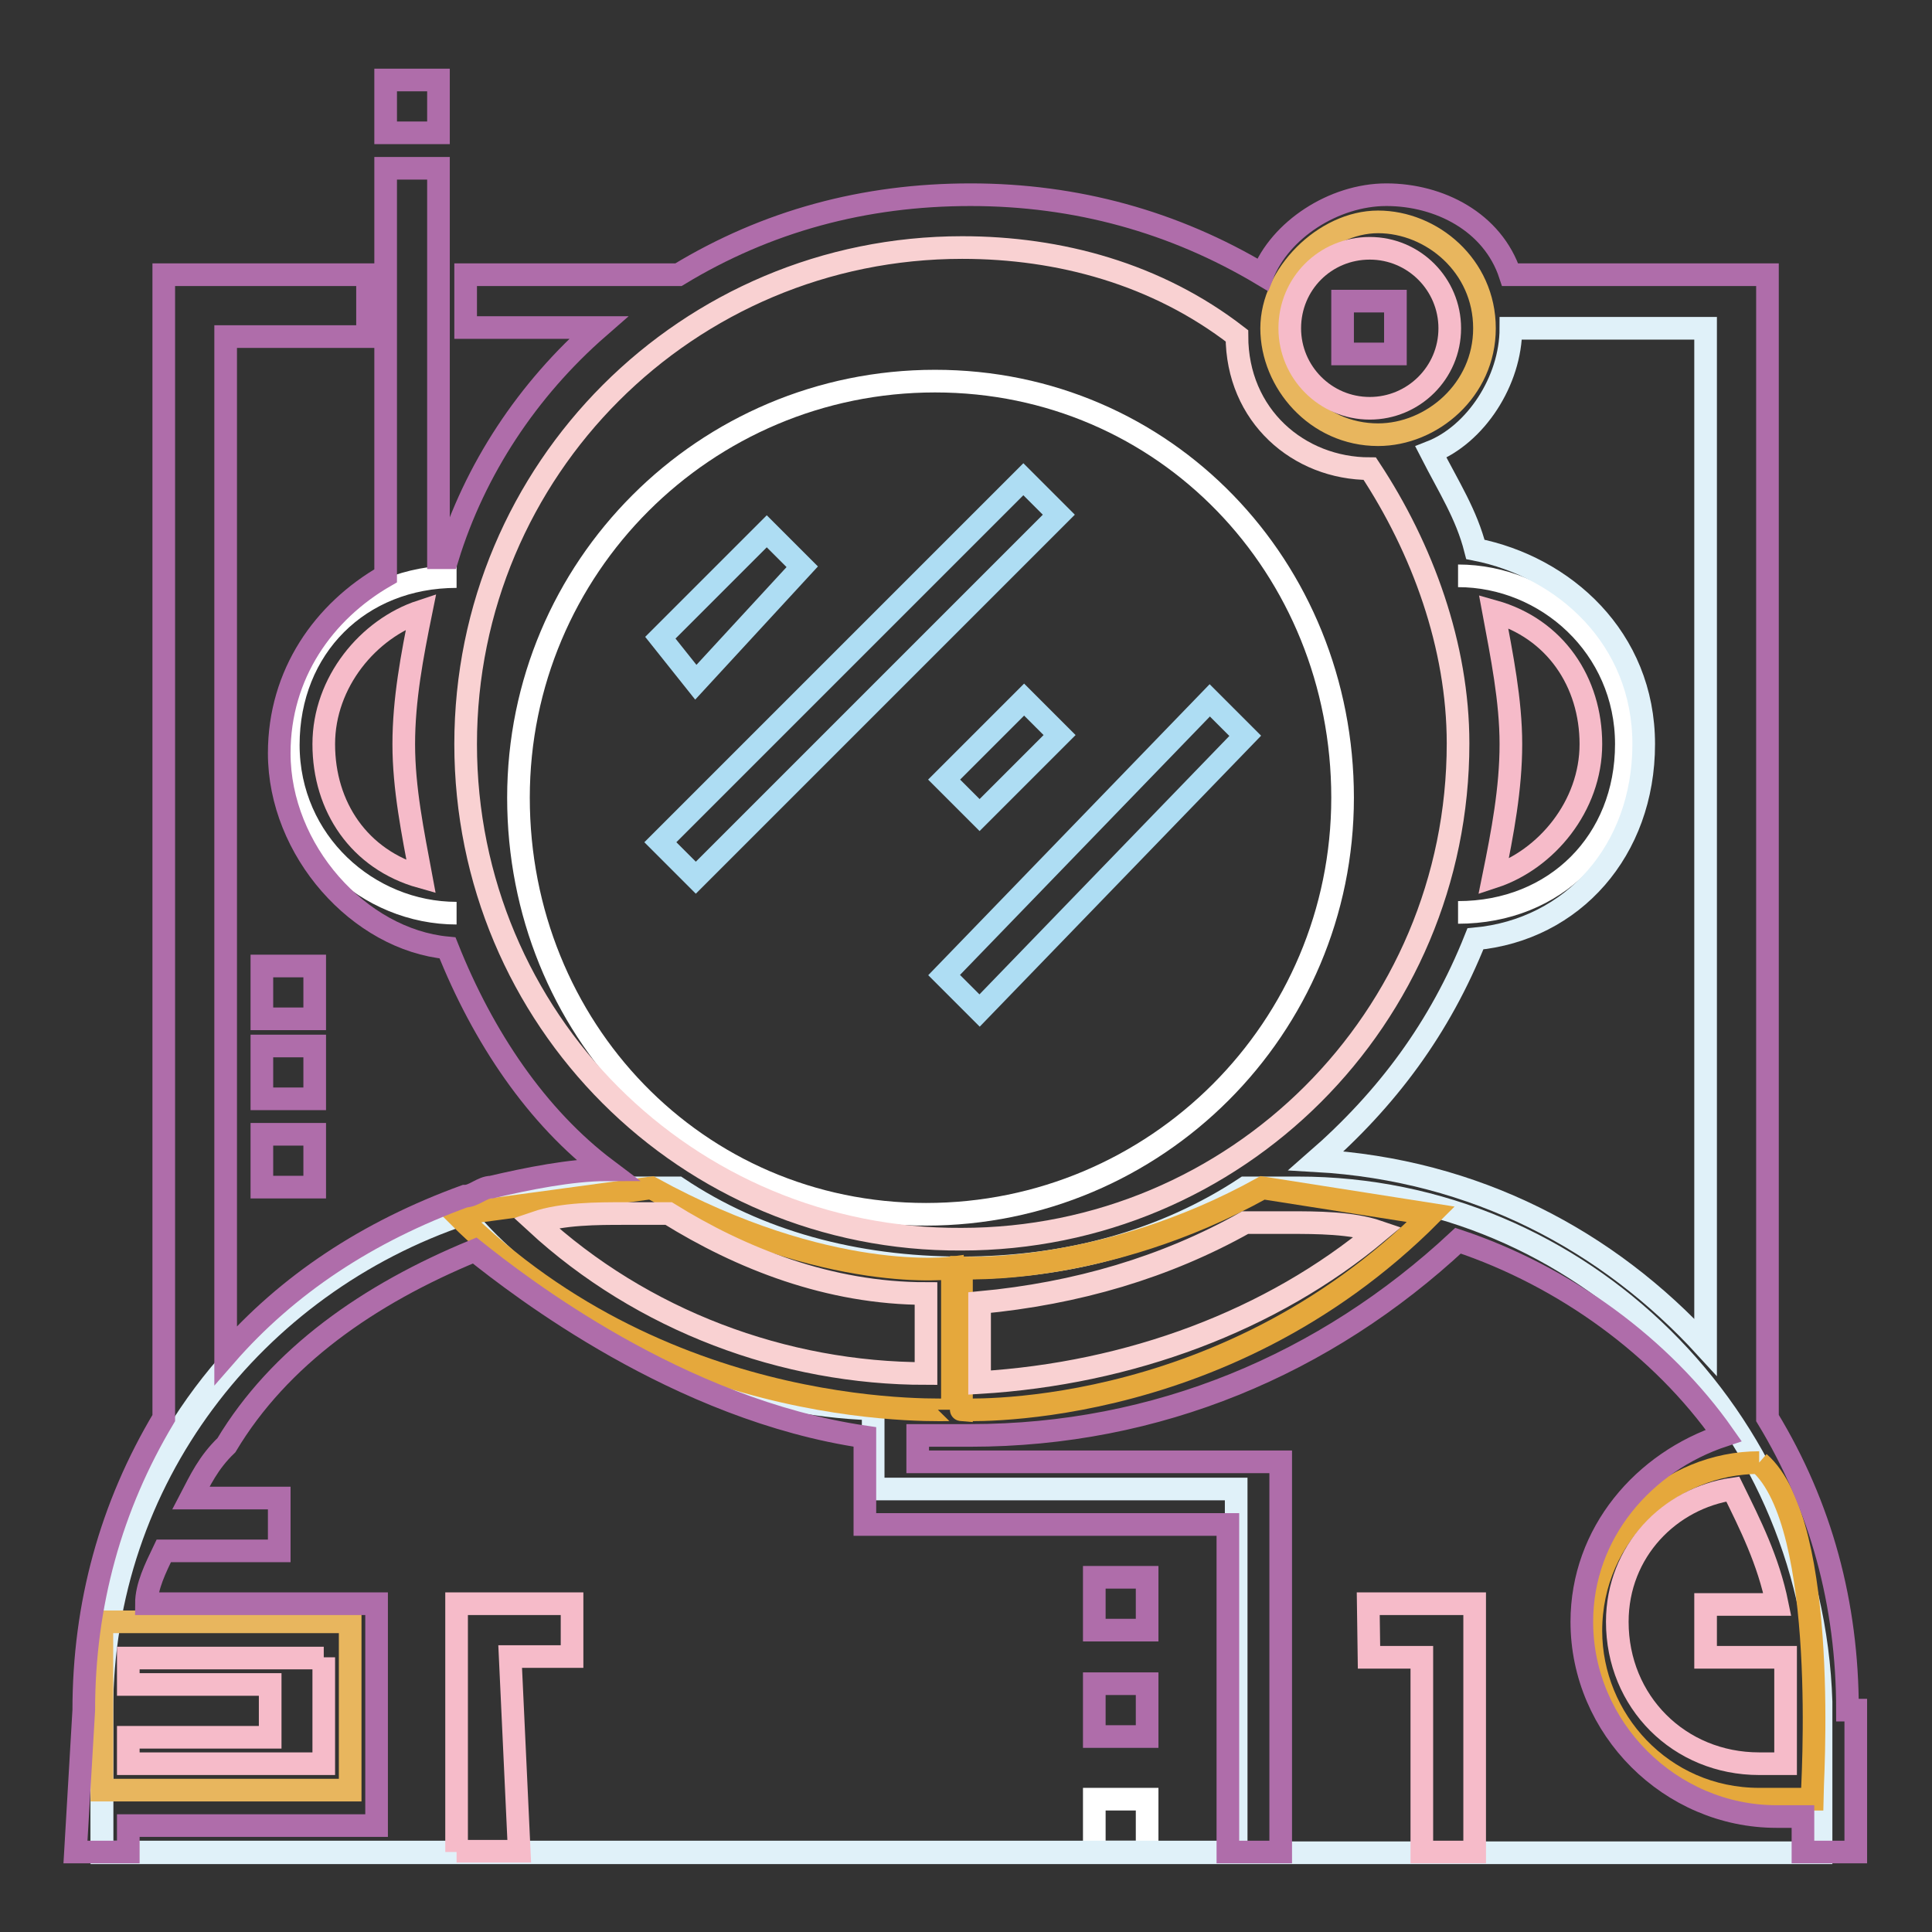
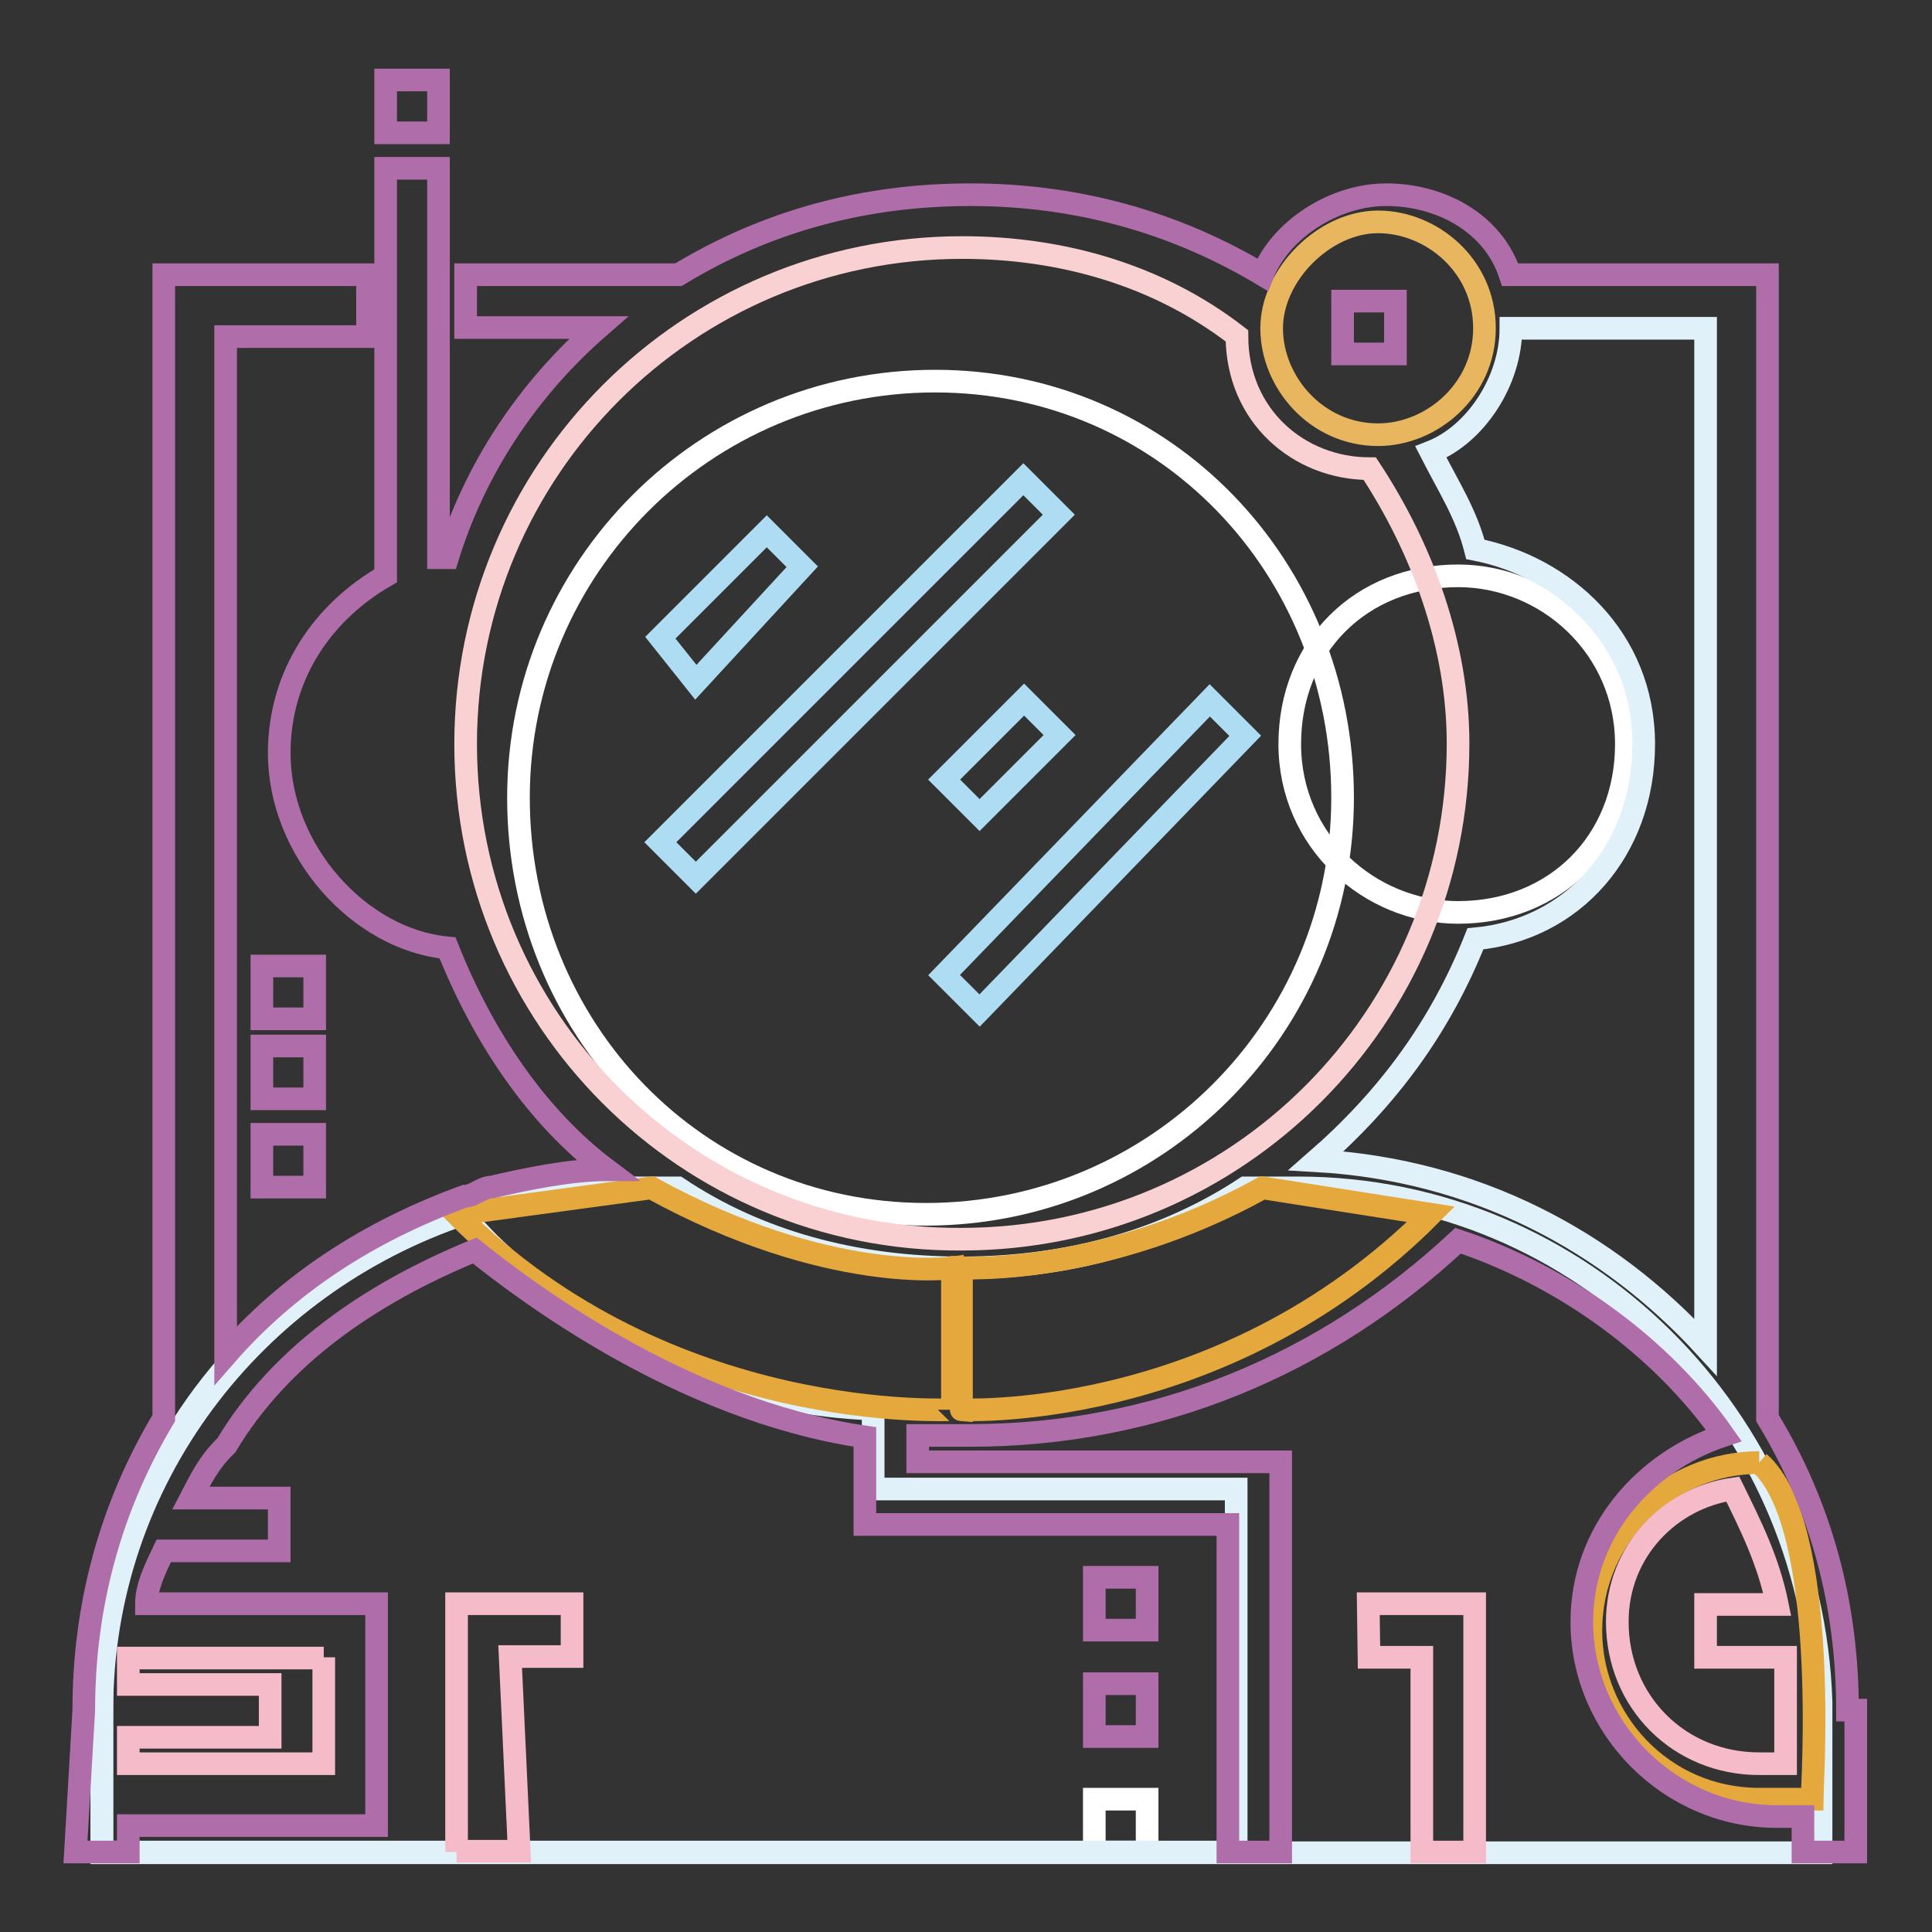
<svg xmlns="http://www.w3.org/2000/svg" version="1.1" x="0px" y="0px" viewBox="0 0 256 256" enable-background="new 0 0 256 256" xml:space="preserve">
  <rect x="0" y="0" width="256" height="256" fill="#333333" stroke="none" />
  <g>
    <path stroke-width="3" fill-opacity="0" stroke="#af6daa" d="M51.1,10.6h7v7h-7V10.6z" />
    <path stroke-width="3" fill-opacity="0" stroke="#ffffff" d="M145,238.4h7v7h-7V238.4z" />
    <path stroke-width="3" fill-opacity="0" stroke="#e0f1f9" d="M172,157.4h-7c-10.6,7-23.5,10.6-37.6,10.6s-27-3.5-37.6-10.6h-8.2c-37.6,0-68.1,30.5-68.1,68.1v20h227.8 v-20C240.1,187.9,209.6,157.4,172,157.4L172,157.4z" />
-     <path stroke-width="3" fill-opacity="0" stroke="#ffffff" d="M193.2,76.3c11.7,0,22.3,9.4,22.3,22.3c0,12.9-9.4,22.3-22.3,22.3 M60.5,121c-11.7,0-22.3-9.4-22.3-22.3 c0-12.9,9.4-22.3,22.3-22.3" />
+     <path stroke-width="3" fill-opacity="0" stroke="#ffffff" d="M193.2,76.3c11.7,0,22.3,9.4,22.3,22.3c0,12.9-9.4,22.3-22.3,22.3 c-11.7,0-22.3-9.4-22.3-22.3 c0-12.9,9.4-22.3,22.3-22.3" />
    <path stroke-width="3" fill-opacity="0" stroke="#e8b65e" d="M196.7,43.5c0,8.2-7,14.1-14.1,14.1c-8.2,0-14.1-7-14.1-14.1s7-14.1,14.1-14.1S196.7,35.2,196.7,43.5z" />
    <path stroke-width="3" fill-opacity="0" stroke="#ffffff" d="M177.9,105.7c0,30.5-24.7,55.2-55.2,55.2c-30.5,0-54-24.7-54-55.2c0-30.5,24.7-55.2,55.2-55.2 S177.9,75.2,177.9,105.7z" />
    <path stroke-width="3" fill-opacity="0" stroke="#e5a83c" d="M233.1,193.8c-11.7,0-22.3,9.4-22.3,22.3c0,11.7,9.4,22.3,22.3,22.3h7C240.1,237.2,242.5,202,233.1,193.8  M189.6,160.9l-22.3-3.5c-21.1,11.7-39.9,10.6-39.9,10.6v18.8C126.2,186.7,161.5,189.1,189.6,160.9z" />
    <path stroke-width="3" fill-opacity="0" stroke="#e0f1f9" d="M115.7,186.7v10.6h48.1v48.1H13.5v-18.8c0-30.5,20-56.4,48.1-65.8C60.5,160.9,81.6,185.5,115.7,186.7 L115.7,186.7z" />
    <path stroke-width="3" fill-opacity="0" stroke="#e5a83c" d="M60.5,160.9l25.8-3.5c23.5,12.9,39.9,10.6,39.9,10.6v18.8C126.2,186.7,88.7,189.1,60.5,160.9z" />
-     <path stroke-width="3" fill-opacity="0" stroke="#e8b65e" d="M13.5,214.9h32.9v22.3H13.5V214.9z" />
    <path stroke-width="3" fill-opacity="0" stroke="#af6daa" d="M244.8,226.6c0-14.1-3.5-27-10.6-38.7V36.4h-34.1c-2.3-7-9.4-10.6-16.4-10.6c-7,0-14.1,4.7-16.4,10.6 c-11.7-7-24.7-10.6-38.7-10.6c-14.1,0-27,3.5-38.7,10.6H61.7v7h17.6c-9.4,8.2-16.4,18.8-20,30.5h-1.2V22.3h-7v54 C42.9,81,37,89.3,37,99.8c0,12.9,10.6,24.7,22.3,25.8C64,137.4,71.1,148,80.4,155c-4.7,0-10.6,1.2-15.3,2.3c-1.2,0-2.3,1.2-3.5,1.2 c-12.9,4.7-23.5,11.7-31.7,21.1v-135h18.8v-8.2h-27v151.5c-7,11.7-10.6,24.7-10.6,38.7L10,245.4h7v-3.5h32.9v-29.4H19.4 c0-2.3,1.2-4.7,2.3-7H37v-7H25.3c1.2-2.3,2.3-4.7,4.7-7c7-11.7,18.8-20,32.9-25.8c5.9,4.7,27,21.1,51.7,24.7V202h48.1v43.4h7v-51.7 h-48.1v-3.5h7c24.7,0,47-9.4,64.6-25.8c14.1,4.7,27,14.1,35.2,25.8c-10.6,3.5-18.8,12.9-18.8,24.7c0,14.1,11.7,25.8,25.8,25.8h3.5 v4.7h7v-18.8H244.8z" />
    <path stroke-width="3" fill-opacity="0" stroke="#f6bbc9" d="M60.5,245.4v-32.9h15.3v7h-8.2l1.2,25.8H60.5z" />
    <path stroke-width="3" fill-opacity="0" stroke="#af6daa" d="M145,209h7v7h-7V209z M145,223.1h7v7h-7V223.1z M177.9,39.9h7v7h-7V39.9z" />
    <path stroke-width="3" fill-opacity="0" stroke="#f9d1d2" d="M61.7,98.6c0-36.4,29.4-65.8,65.8-65.8c12.9,0,25.8,3.5,36.4,11.7c0,10.6,8.2,17.6,17.6,17.6 c7,10.6,11.7,23.5,11.7,36.4c0,36.4-29.4,65.7-65.8,65.7C91,164.4,61.7,135,61.7,98.6L61.7,98.6z" />
    <path stroke-width="3" fill-opacity="0" stroke="#aeddf3" d="M92.2,90.4l-4.7-5.9l14.1-14.1l4.7,4.7L92.2,90.4z M92.2,116.3l-4.7-4.7l48.1-48.1l4.7,4.7L92.2,116.3z  M129.8,108l-4.7-4.7l10.6-10.6l4.7,4.7L129.8,108z M129.8,133.9l-4.7-4.7l35.2-36.4l4.7,4.7L129.8,133.9z" />
    <path stroke-width="3" fill-opacity="0" stroke="#af6daa" d="M34.7,128h7v7h-7V128z M34.7,138.6h7v7h-7V138.6z M34.7,150.3h7v7h-7V150.3z" />
    <path stroke-width="3" fill-opacity="0" stroke="#f6bbc9" d="M181.4,219.6h7v25.8h7v-32.9h-14.1L181.4,219.6L181.4,219.6z M42.9,219.6v14.1H17v-3.5h18.8v-7H17v-3.5 H42.9z" />
-     <path stroke-width="3" fill-opacity="0" stroke="#f6bbc9" d="M170.9,43.5c0,5.8,4.7,10.6,10.6,10.6c5.8,0,10.6-4.7,10.6-10.6c0,0,0,0,0,0c0-5.8-4.7-10.6-10.6-10.6 C175.6,32.9,170.9,37.6,170.9,43.5C170.9,43.5,170.9,43.5,170.9,43.5z" />
-     <path stroke-width="3" fill-opacity="0" stroke="#f6bbc9" d="M42.9,98.6c0-8.2,5.9-15.3,12.9-17.6c-1.2,5.9-2.3,11.7-2.3,17.6c0,5.9,1.2,11.7,2.3,17.6 C47.6,113.9,42.9,106.9,42.9,98.6z M197.9,81c8.2,2.3,12.9,9.4,12.9,17.6c0,8.2-5.9,15.3-12.9,17.6c1.2-5.9,2.3-11.7,2.3-17.6 C200.2,92.8,199,86.9,197.9,81z" />
-     <path stroke-width="3" fill-opacity="0" stroke="#f9d1d2" d="M122.7,171.4V182c-18.8,0-37.6-7-51.7-20c3.5-1.2,8.2-1.2,11.7-1.2h5.9C98.1,166.7,109.8,171.4,122.7,171.4 z M129.8,183.2v-10.6c12.9-1.2,24.7-4.7,35.2-10.6h5.9c3.5,0,8.2,0,11.7,1.2C168.5,175,149.7,182,129.8,183.2L129.8,183.2z" />
    <path stroke-width="3" fill-opacity="0" stroke="#e0f1f9" d="M174.4,153.8c9.4-8.2,16.4-17.6,21.1-29.4c12.9-1.2,22.3-11.7,22.3-25.8c0-14.1-10.6-23.5-22.3-25.8 c-1.2-4.7-3.5-8.2-5.9-12.9c5.9-2.3,10.6-9.4,10.6-16.4H226v135C213.1,164.4,195.5,155,174.4,153.8z" />
    <path stroke-width="3" fill-opacity="0" stroke="#f6bbc9" d="M233.1,233.7c-10.6,0-18.8-8.2-18.8-18.8c0-9.4,7-16.4,15.3-17.6c2.3,4.7,4.7,9.4,5.9,15.3H226v7h10.6v14.1 H233.1z" />
  </g>
</svg>